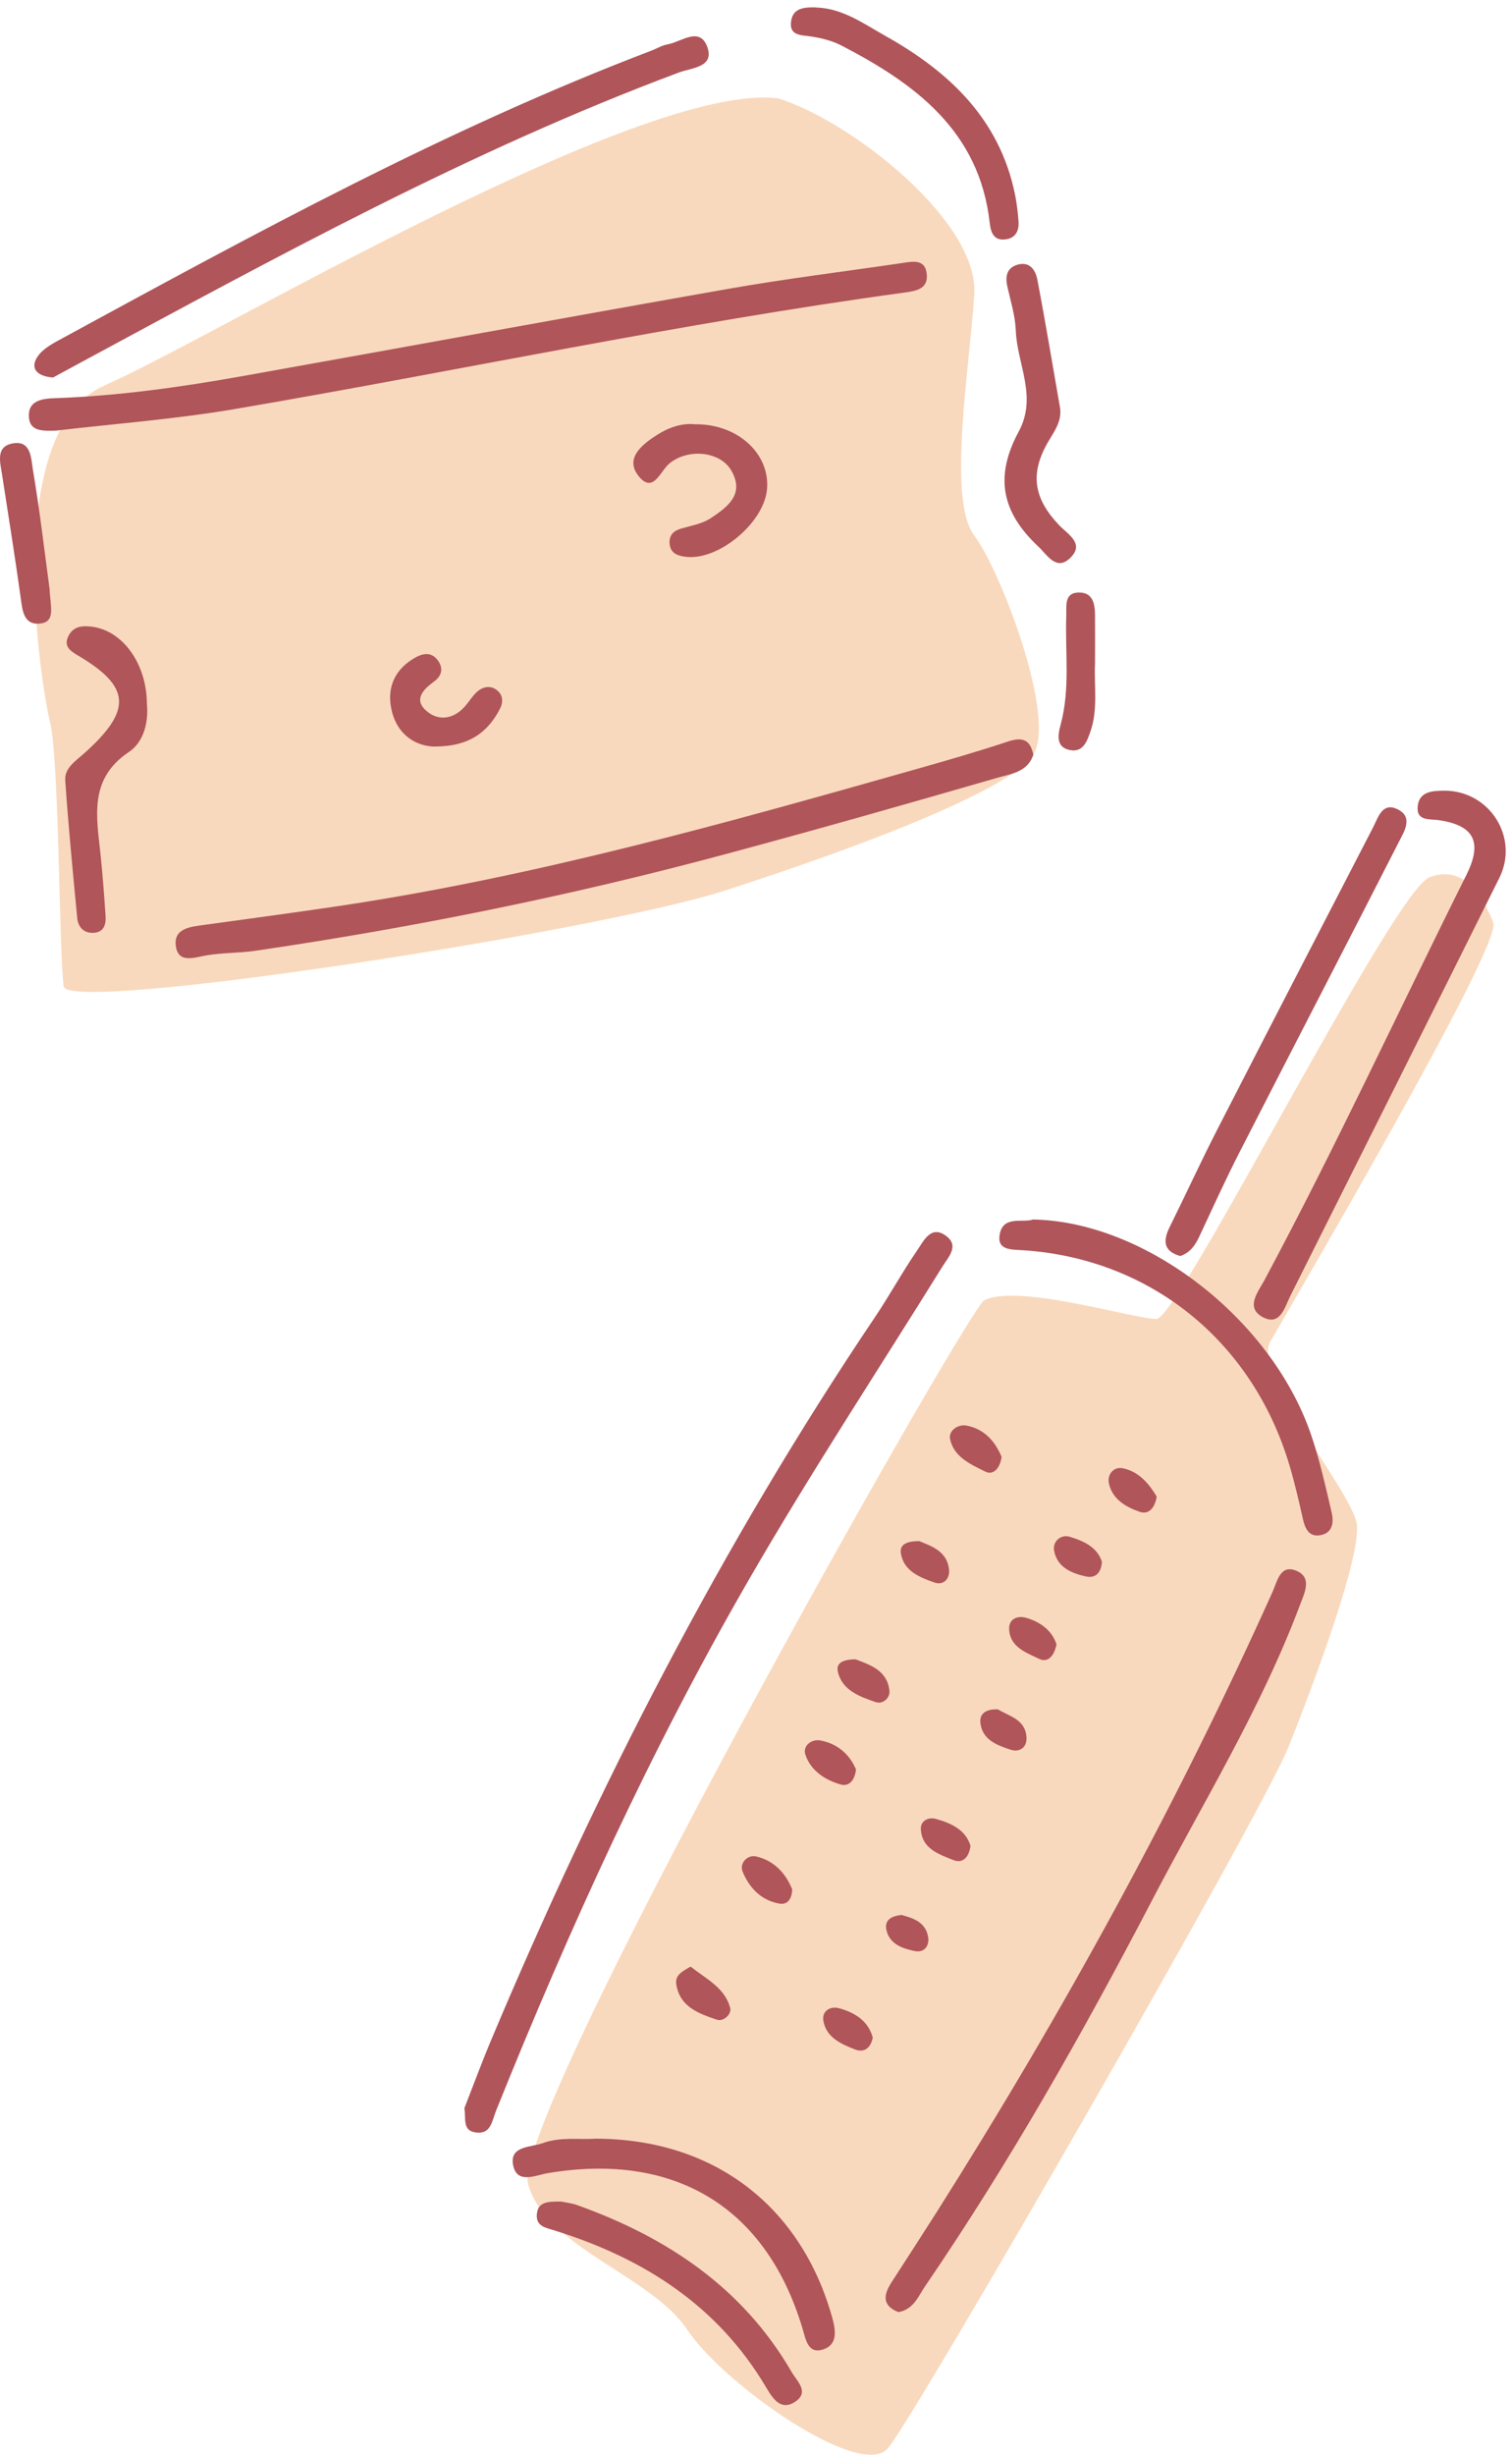
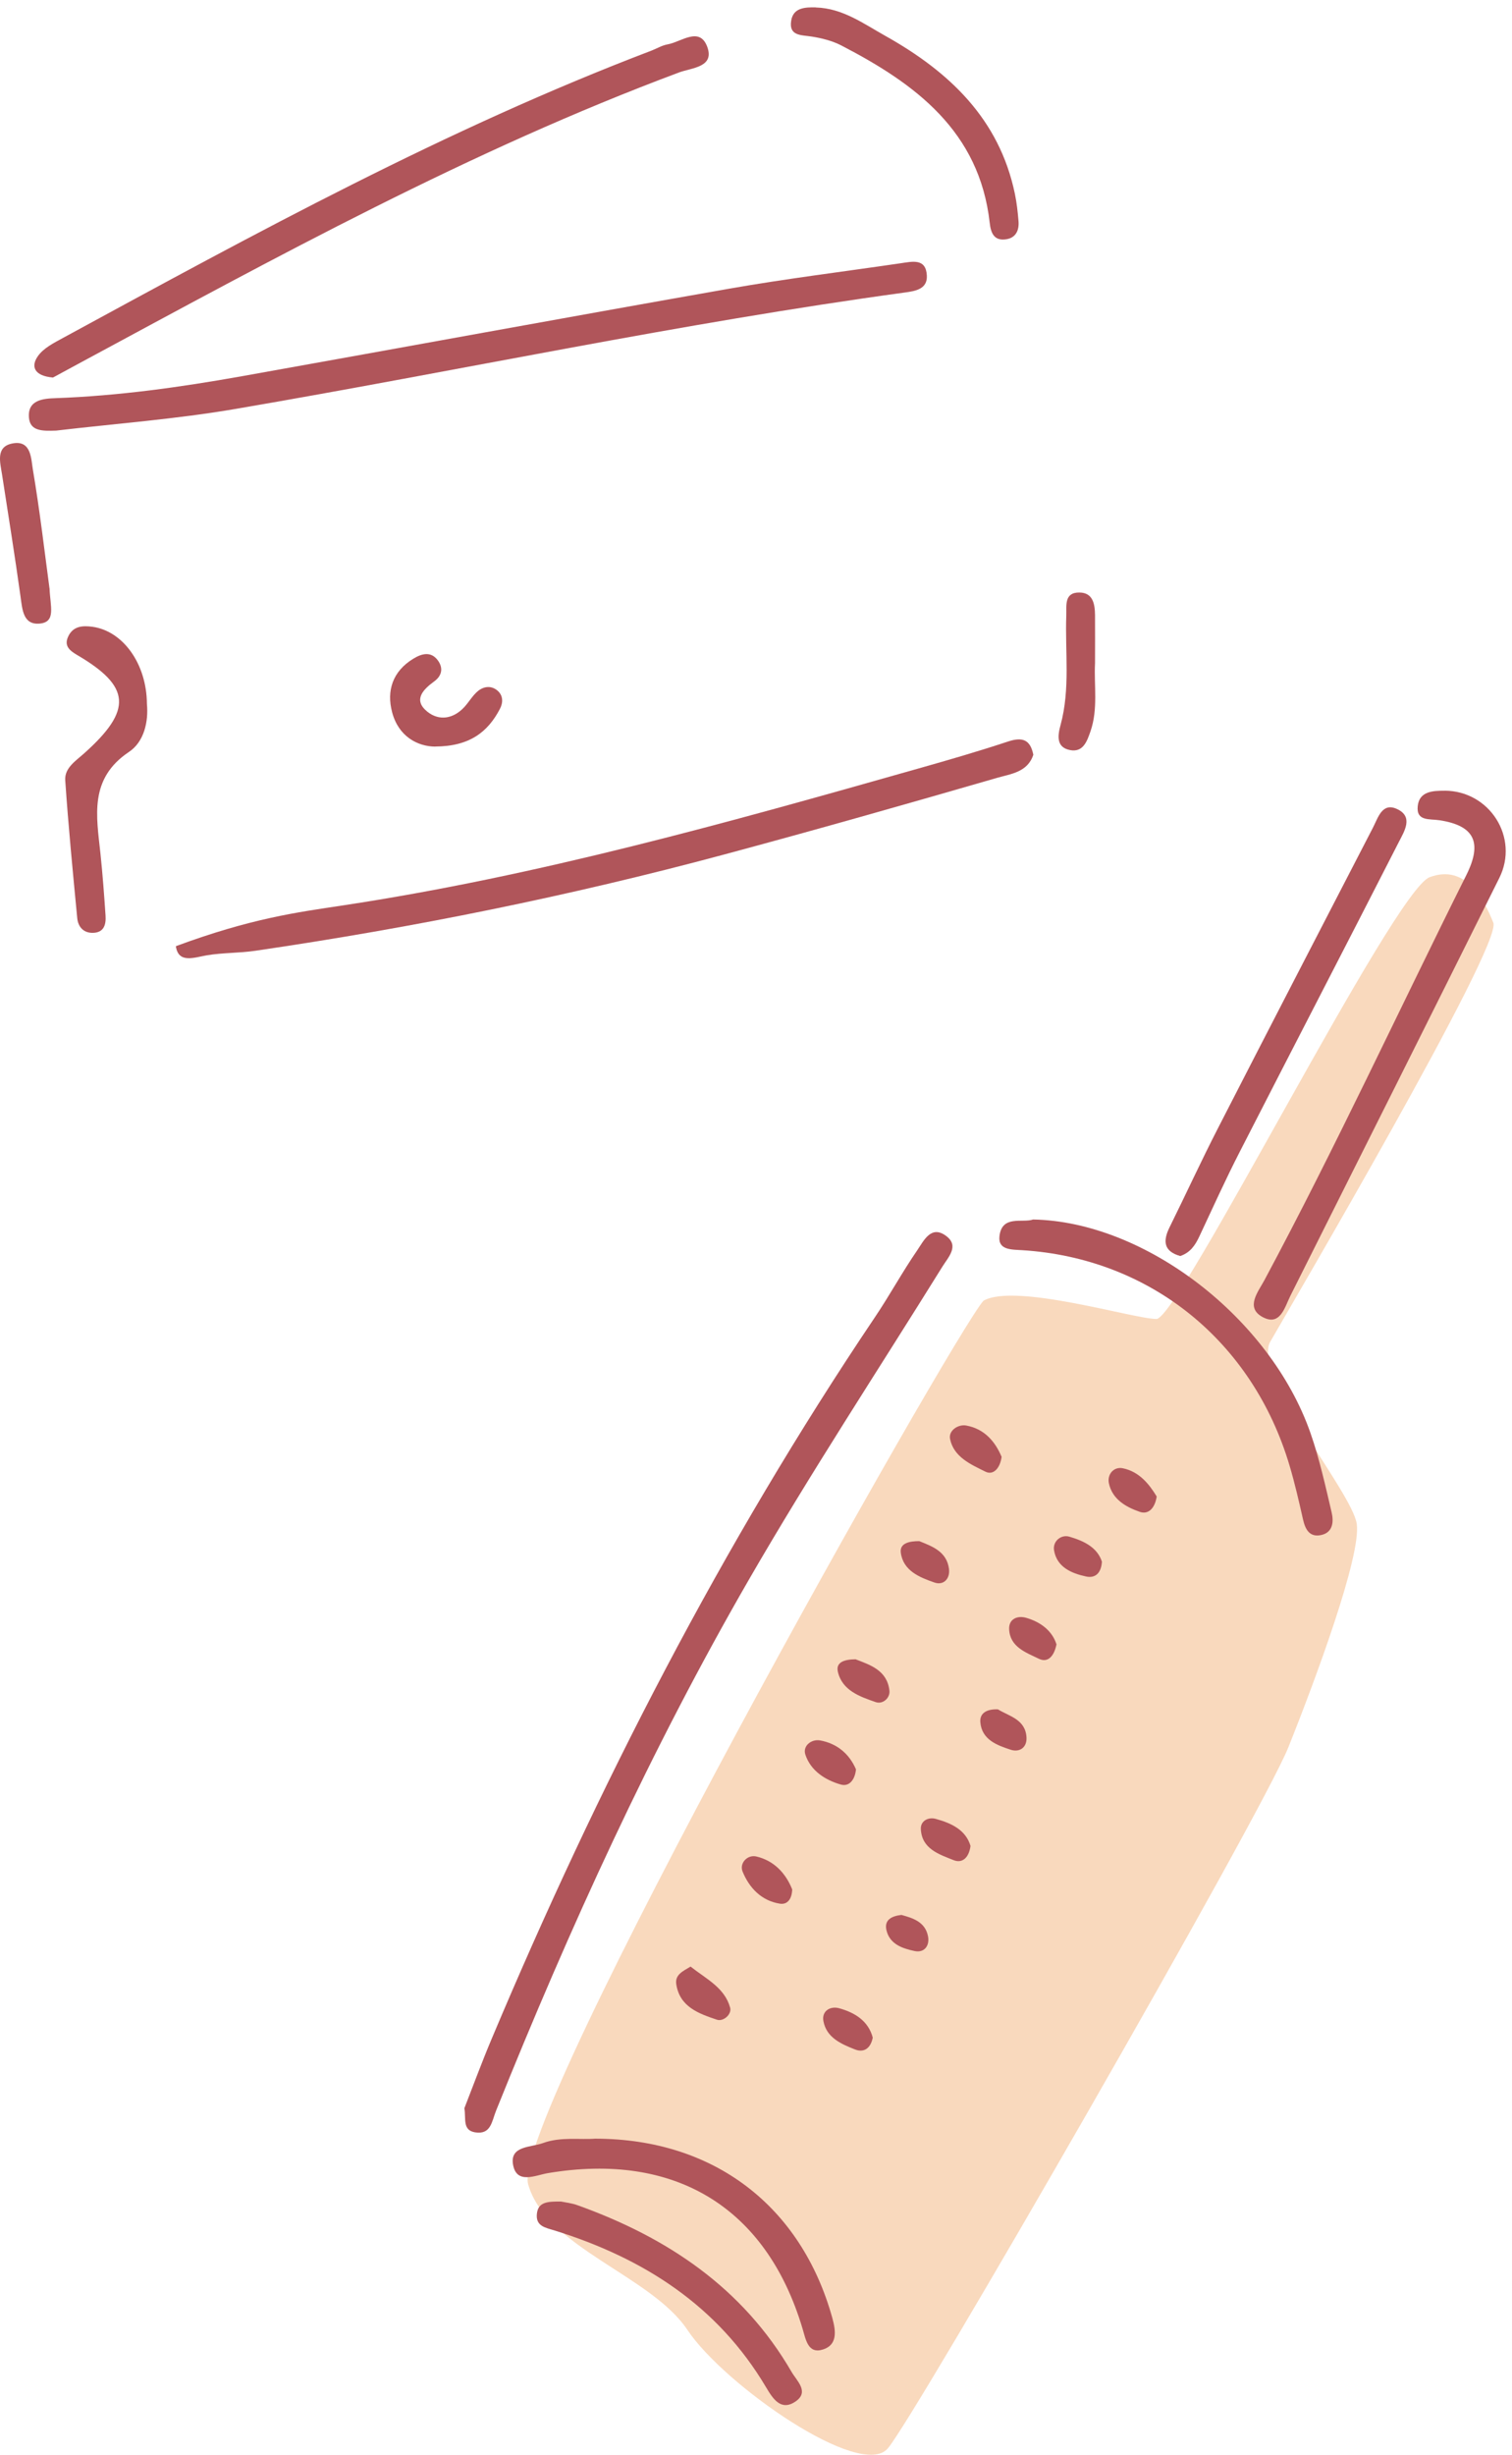
<svg xmlns="http://www.w3.org/2000/svg" width="154" height="250" viewBox="0 0 154 250" fill="none">
-   <path d="M99.235 29.963C99.699 22.544 86.715 12.342 79.295 10.024C65.384 8.169 21.331 34.601 10.665 39.238C-0 43.875 4.173 69.843 5.101 73.553C6.028 77.263 6.028 97.666 6.492 100.448C6.956 103.231 60.747 94.884 73.731 90.71C86.715 86.537 102.945 80.508 105.263 76.799C107.582 73.089 102.017 58.25 99.235 54.541C96.453 50.831 98.771 37.383 99.235 29.963Z" fill="#F9D9BD" />
  <path d="M5.728 43.845C4.349 43.887 3.078 43.93 2.95 42.543C2.779 40.683 4.463 40.584 5.664 40.541C12.043 40.308 18.337 39.431 24.603 38.313C41.163 35.357 57.709 32.308 74.275 29.394C80.065 28.375 85.912 27.661 91.737 26.805C92.917 26.636 94.309 26.268 94.401 28.057C94.472 29.43 93.265 29.635 92.163 29.783C69.31 32.902 46.754 37.748 24.035 41.631C17.89 42.685 11.645 43.145 5.721 43.845H5.728Z" fill="#B0555A" />
-   <path d="M105.25 76.834C104.681 78.63 102.948 78.8 101.577 79.196C92.313 81.877 83.035 84.515 73.715 87.019C58.014 91.235 42.101 94.453 26.01 96.809C24.377 97.049 22.7 97 21.08 97.269C19.787 97.488 18.168 98.145 17.912 96.342C17.649 94.475 19.475 94.361 20.888 94.163C25.556 93.513 30.23 92.897 34.883 92.197C54.832 89.184 74.198 83.737 93.549 78.249C96.604 77.386 99.652 76.501 102.664 75.504C104.12 75.023 104.93 75.292 105.243 76.834H105.25Z" fill="#B0555A" />
+   <path d="M105.25 76.834C104.681 78.63 102.948 78.8 101.577 79.196C92.313 81.877 83.035 84.515 73.715 87.019C58.014 91.235 42.101 94.453 26.01 96.809C24.377 97.049 22.7 97 21.08 97.269C19.787 97.488 18.168 98.145 17.912 96.342C25.556 93.513 30.23 92.897 34.883 92.197C54.832 89.184 74.198 83.737 93.549 78.249C96.604 77.386 99.652 76.501 102.664 75.504C104.12 75.023 104.93 75.292 105.243 76.834H105.25Z" fill="#B0555A" />
  <path d="M5.38 38.441C3.519 38.278 3.099 37.337 3.86 36.262C4.428 35.449 5.479 34.918 6.403 34.416C25.953 23.785 45.483 13.098 66.355 5.154C66.902 4.942 67.427 4.617 67.996 4.518C69.374 4.277 71.235 2.672 72.024 4.737C72.826 6.852 70.461 6.894 69.168 7.375C47.905 15.311 28.092 26.197 8.193 36.927C7.17 37.479 6.147 38.031 5.387 38.448L5.38 38.441Z" fill="#B0555A" />
  <path d="M14.963 71.671C15.134 73.446 14.694 75.526 13.13 76.566C9.053 79.296 9.827 83.094 10.232 86.921C10.452 89.022 10.609 91.129 10.751 93.237C10.807 94.114 10.609 94.942 9.5 94.984C8.513 95.02 7.952 94.383 7.866 93.478C7.419 88.809 6.964 84.134 6.644 79.451C6.559 78.178 7.746 77.457 8.619 76.665C13.5 72.286 13.322 69.896 7.852 66.691C7.028 66.21 6.495 65.715 6.971 64.76C7.476 63.735 8.442 63.685 9.422 63.82C12.527 64.251 14.935 67.59 14.963 71.657V71.671Z" fill="#B0555A" />
  <path d="M83.106 0.762C85.82 0.839 87.951 2.41 90.175 3.654C96.661 7.29 101.776 12.093 103.367 19.732C103.559 20.644 103.658 21.578 103.737 22.505C103.815 23.41 103.495 24.195 102.515 24.358C101.278 24.563 100.923 23.778 100.803 22.689C99.758 13.366 93.251 8.542 85.692 4.631C84.776 4.157 83.71 3.888 82.68 3.725C81.614 3.555 80.328 3.683 80.584 2.105C80.797 0.776 81.991 0.726 83.113 0.754L83.106 0.762Z" fill="#B0555A" />
-   <path d="M107.985 41.638C108.113 42.918 107.424 43.866 106.813 44.892C104.88 48.145 105.236 50.706 107.864 53.464C108.788 54.433 110.549 55.374 108.951 56.86C107.566 58.154 106.635 56.471 105.768 55.664C101.989 52.135 101.293 48.506 103.758 43.944C105.683 40.379 103.594 37.083 103.46 33.659C103.403 32.153 102.934 30.667 102.6 29.175C102.358 28.114 102.557 27.244 103.68 26.94C104.909 26.607 105.477 27.541 105.655 28.468C106.493 32.846 107.218 37.238 107.985 41.631V41.638Z" fill="#B0555A" />
-   <path d="M70.787 43.201C75.106 43.144 78.41 46.172 78.126 49.772C77.856 53.217 73.188 57.1 69.857 56.697C68.926 56.584 68.237 56.294 68.194 55.261C68.166 54.44 68.649 54.023 69.43 53.804C70.446 53.514 71.555 53.323 72.4 52.757C74.076 51.639 75.881 50.338 74.489 47.919C73.359 45.959 70.141 45.62 68.208 47.169C67.249 47.94 66.546 50.317 65.061 48.499C63.577 46.681 65.402 45.252 66.908 44.29C68.095 43.526 69.466 43.059 70.78 43.201H70.787Z" fill="#B0555A" />
  <path d="M5.046 59.894C5.11 61.747 5.735 63.338 4.044 63.494C2.361 63.65 2.275 62.079 2.091 60.749C1.515 56.597 0.847 52.46 0.208 48.315C0.009 47.042 -0.46 45.457 1.309 45.146C3.199 44.806 3.163 46.737 3.348 47.812C4.066 52.064 4.563 56.357 5.039 59.894H5.046Z" fill="#B0555A" />
  <path d="M44.325 76.021C42.556 76.007 40.602 75.016 39.941 72.534C39.352 70.32 39.998 68.353 42.094 67.073C42.968 66.535 43.906 66.295 44.602 67.25C45.135 67.986 45.056 68.778 44.218 69.386C43.096 70.207 42.044 71.267 43.522 72.463C44.723 73.432 46.193 73.206 47.309 71.975C47.777 71.459 48.14 70.815 48.665 70.376C49.234 69.902 49.98 69.775 50.619 70.277C51.273 70.794 51.251 71.558 50.91 72.194C49.681 74.542 47.82 75.999 44.318 76.014L44.325 76.021Z" fill="#B0555A" />
  <path d="M111.53 67.519C111.416 69.832 111.856 72.194 111.068 74.465C110.713 75.49 110.315 76.636 108.979 76.374C107.53 76.091 107.743 74.84 108.02 73.821C109.022 70.136 108.468 66.387 108.603 62.666C108.638 61.676 108.361 60.311 109.945 60.332C111.317 60.346 111.516 61.499 111.53 62.617C111.544 64.251 111.53 65.885 111.53 67.519Z" fill="#B0555A" />
  <path d="M53.791 222.406C51.936 215.914 96.917 136.155 100.163 132.445C103.409 130.591 115.465 134.3 117.784 134.3C120.102 134.3 141.897 90.711 145.607 89.32C149.317 87.929 151.171 91.638 152.099 93.957C153.026 96.275 131.232 133.373 129.377 136.619C127.522 139.865 137.724 151.921 138.187 155.167C138.651 158.413 134.014 170.933 131.232 177.889C128.449 184.845 93.207 246.056 90.425 249.302C87.642 252.548 73.731 242.81 70.021 237.245C66.311 231.68 55.646 228.898 53.791 222.406Z" fill="#F9D9BD" />
  <path d="M47.299 214.66C48.201 212.354 49.089 209.935 50.091 207.565C60.882 181.932 73.527 157.275 89.092 134.152C90.606 131.91 91.898 129.519 93.433 127.291C94.094 126.322 94.854 124.66 96.424 125.891C97.695 126.888 96.587 128.006 95.983 128.975C89.398 139.577 82.528 150.018 76.291 160.818C66.281 178.148 57.998 196.34 50.531 214.9C50.084 216.011 50.013 217.376 48.393 217.121C47.079 216.909 47.476 215.721 47.299 214.674V214.66Z" fill="#B0555A" />
-   <path d="M91.508 235.426C89.817 234.762 89.981 233.658 90.805 232.385C92.339 230.015 93.874 227.646 95.387 225.262C108.231 204.983 119.754 183.997 129.6 162.112C130.105 160.995 130.396 159.177 132.136 159.983C133.642 160.684 132.861 162.211 132.413 163.4C128.435 174.002 122.489 183.615 117.282 193.602C110.263 207.063 102.796 220.24 94.229 232.781C93.518 233.821 93.064 235.143 91.508 235.426Z" fill="#B0555A" />
  <path d="M147.147 80.509C151.729 80.523 154.755 85.29 152.709 89.393C145.648 103.582 138.551 117.749 131.44 131.917C130.85 133.084 130.403 135.114 128.555 134.081C126.829 133.112 128.158 131.514 128.769 130.375C136.036 116.816 142.48 102.853 149.349 89.103C150.997 85.8 150.195 84.074 146.635 83.522C145.598 83.359 144.234 83.649 144.398 82.079C144.554 80.587 145.911 80.502 147.14 80.516L147.147 80.509Z" fill="#B0555A" />
  <path d="M120.209 127.893C118.546 127.419 118.411 126.4 119.122 124.964C120.784 121.605 122.347 118.195 124.059 114.864C129.295 104.643 134.58 94.451 139.852 84.244C140.37 83.232 140.782 81.69 142.274 82.369C143.993 83.147 143.034 84.64 142.487 85.708C137.102 96.261 131.646 106.772 126.247 117.325C124.805 120.14 123.498 123.033 122.155 125.898C121.743 126.775 121.246 127.539 120.209 127.893Z" fill="#B0555A" />
  <path d="M105.226 124.172C116.635 124.384 129.373 134.202 133.465 145.887C134.388 148.525 134.992 151.284 135.632 154.007C135.845 154.919 135.781 156.03 134.573 156.299C133.387 156.56 132.946 155.74 132.712 154.7C132.3 152.875 131.881 151.043 131.348 149.246C127.583 136.543 117.132 128.119 104.132 127.298C103.052 127.228 101.645 127.305 101.795 125.891C102.036 123.67 104.139 124.554 105.226 124.172Z" fill="#B0555A" />
  <path d="M60.697 217.765C72.718 217.793 81.598 224.633 84.766 235.993C85.171 237.443 85.27 238.772 83.814 239.232C82.287 239.713 82.074 238.214 81.733 237.082C78.038 224.739 68.732 219.102 55.803 221.273C54.559 221.478 52.599 222.462 52.251 220.389C51.931 218.479 54.062 218.663 55.305 218.21C57.131 217.546 59.049 217.892 60.697 217.758V217.765Z" fill="#B0555A" />
  <path d="M57.145 224.166C57.5 224.244 58.218 224.314 58.864 224.555C67.979 227.83 75.651 232.951 80.617 241.502C81.164 242.443 82.457 243.539 81.029 244.523C79.544 245.541 78.72 244.247 78.031 243.087C73.101 234.755 65.535 229.931 56.492 227.115C55.526 226.818 54.566 226.677 54.68 225.439C54.801 224.166 55.831 224.159 57.145 224.166Z" fill="#B0555A" />
  <path d="M70.331 200.238C71.929 201.504 73.805 202.381 74.366 204.425C74.55 205.097 73.677 205.875 73.016 205.649C71.183 205.033 69.237 204.354 68.881 202.049C68.725 201.065 69.556 200.712 70.338 200.238H70.331Z" fill="#B0555A" />
  <path d="M102.015 148.341C101.859 149.515 101.162 150.244 100.367 149.848C98.882 149.112 97.141 148.362 96.765 146.516C96.594 145.66 97.589 144.996 98.42 145.151C100.274 145.491 101.375 146.799 102.015 148.341Z" fill="#B0555A" />
  <path d="M80.688 192.386C80.66 193.306 80.234 193.963 79.431 193.836C77.548 193.539 76.312 192.223 75.637 190.575C75.282 189.705 76.135 188.828 77.016 189.026C78.82 189.444 80.028 190.724 80.688 192.386Z" fill="#B0555A" />
  <path d="M87.16 168.96C88.63 169.526 90.371 170.077 90.591 172.157C90.669 172.878 89.923 173.571 89.185 173.31C87.572 172.751 85.789 172.136 85.341 170.233C85.093 169.207 86.073 168.96 87.16 168.953V168.96Z" fill="#B0555A" />
  <path d="M93.646 156.928C94.946 157.452 96.431 157.975 96.658 159.757C96.779 160.748 96.104 161.455 95.181 161.137C93.668 160.613 91.998 159.948 91.749 158.102C91.614 157.119 92.637 156.914 93.653 156.921L93.646 156.928Z" fill="#B0555A" />
  <path d="M107.605 167.431C107.357 168.683 106.696 169.327 105.822 168.903C104.508 168.266 102.86 167.707 102.782 165.882C102.739 164.857 103.613 164.468 104.515 164.729C106.035 165.168 107.179 166.08 107.605 167.431Z" fill="#B0555A" />
  <path d="M87.181 180.171C87.089 181.154 86.535 181.96 85.64 181.706C84.048 181.253 82.578 180.305 82.031 178.671C81.725 177.766 82.649 177.051 83.537 177.214C85.235 177.525 86.499 178.558 87.188 180.171H87.181Z" fill="#B0555A" />
  <path d="M98.846 187.972C98.683 189.175 98.001 189.755 97.12 189.401C95.635 188.807 93.881 188.255 93.788 186.232C93.753 185.398 94.555 184.995 95.301 185.2C96.9 185.638 98.377 186.324 98.853 187.972H98.846Z" fill="#B0555A" />
  <path d="M112.231 159.029C112.153 160.189 111.549 160.726 110.611 160.521C109.112 160.196 107.649 159.566 107.357 157.862C107.201 156.942 108.068 156.214 108.92 156.468C110.327 156.886 111.755 157.515 112.238 159.029H112.231Z" fill="#B0555A" />
  <path d="M117.814 152.373C117.623 153.604 116.948 154.233 116.102 153.943C114.674 153.455 113.282 152.656 112.941 151.022C112.756 150.124 113.438 149.31 114.362 149.501C116.045 149.848 117.054 151.128 117.814 152.38V152.373Z" fill="#B0555A" />
  <path d="M101.645 174.052C102.768 174.752 104.459 175.056 104.551 176.924C104.601 177.949 103.826 178.452 102.946 178.162C101.539 177.702 99.997 177.143 99.848 175.353C99.77 174.399 100.559 174.002 101.638 174.052H101.645Z" fill="#B0555A" />
  <path d="M88.893 207.473C88.666 208.605 87.963 209.029 87.075 208.676C85.675 208.124 84.169 207.473 83.864 205.783C83.679 204.75 84.581 204.241 85.455 204.481C87.068 204.92 88.446 205.776 88.893 207.48V207.473Z" fill="#B0555A" />
  <path d="M91.813 194.982C92.978 195.3 94.235 195.689 94.519 197.153C94.704 198.094 94.164 198.865 93.163 198.66C91.948 198.405 90.619 197.981 90.285 196.531C90.051 195.505 90.776 195.102 91.806 194.982H91.813Z" fill="#B0555A" />
</svg>